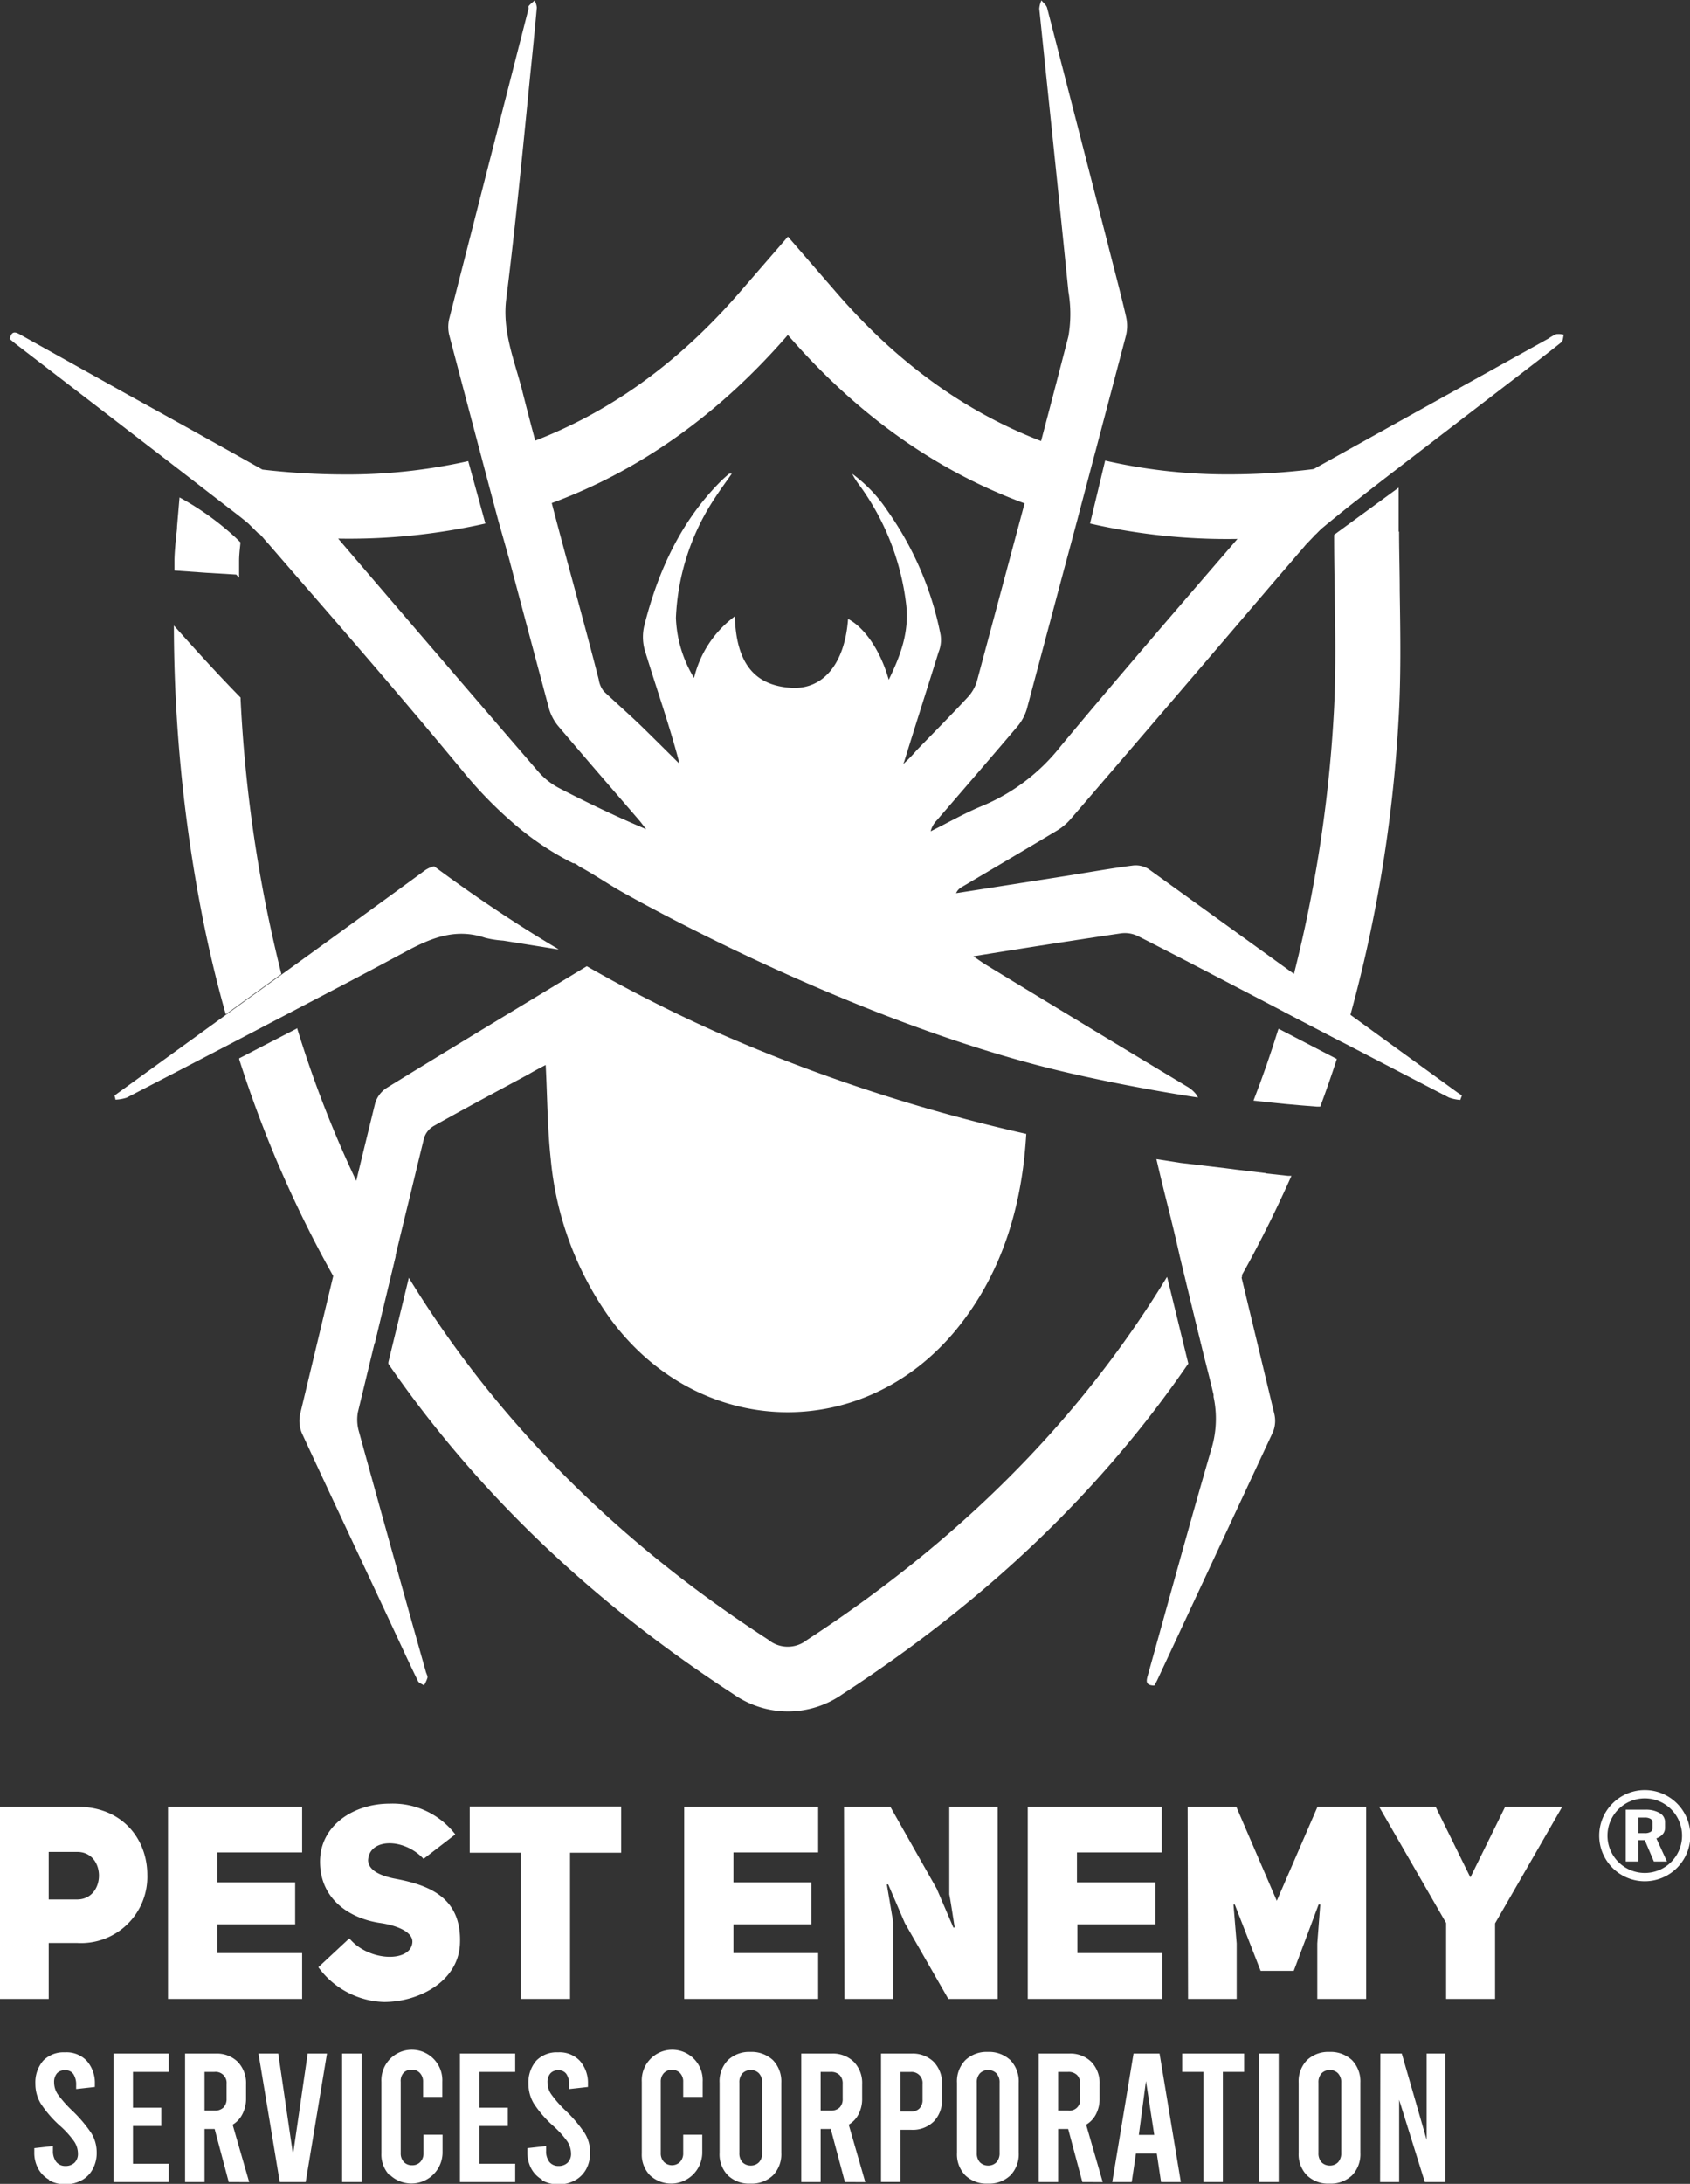
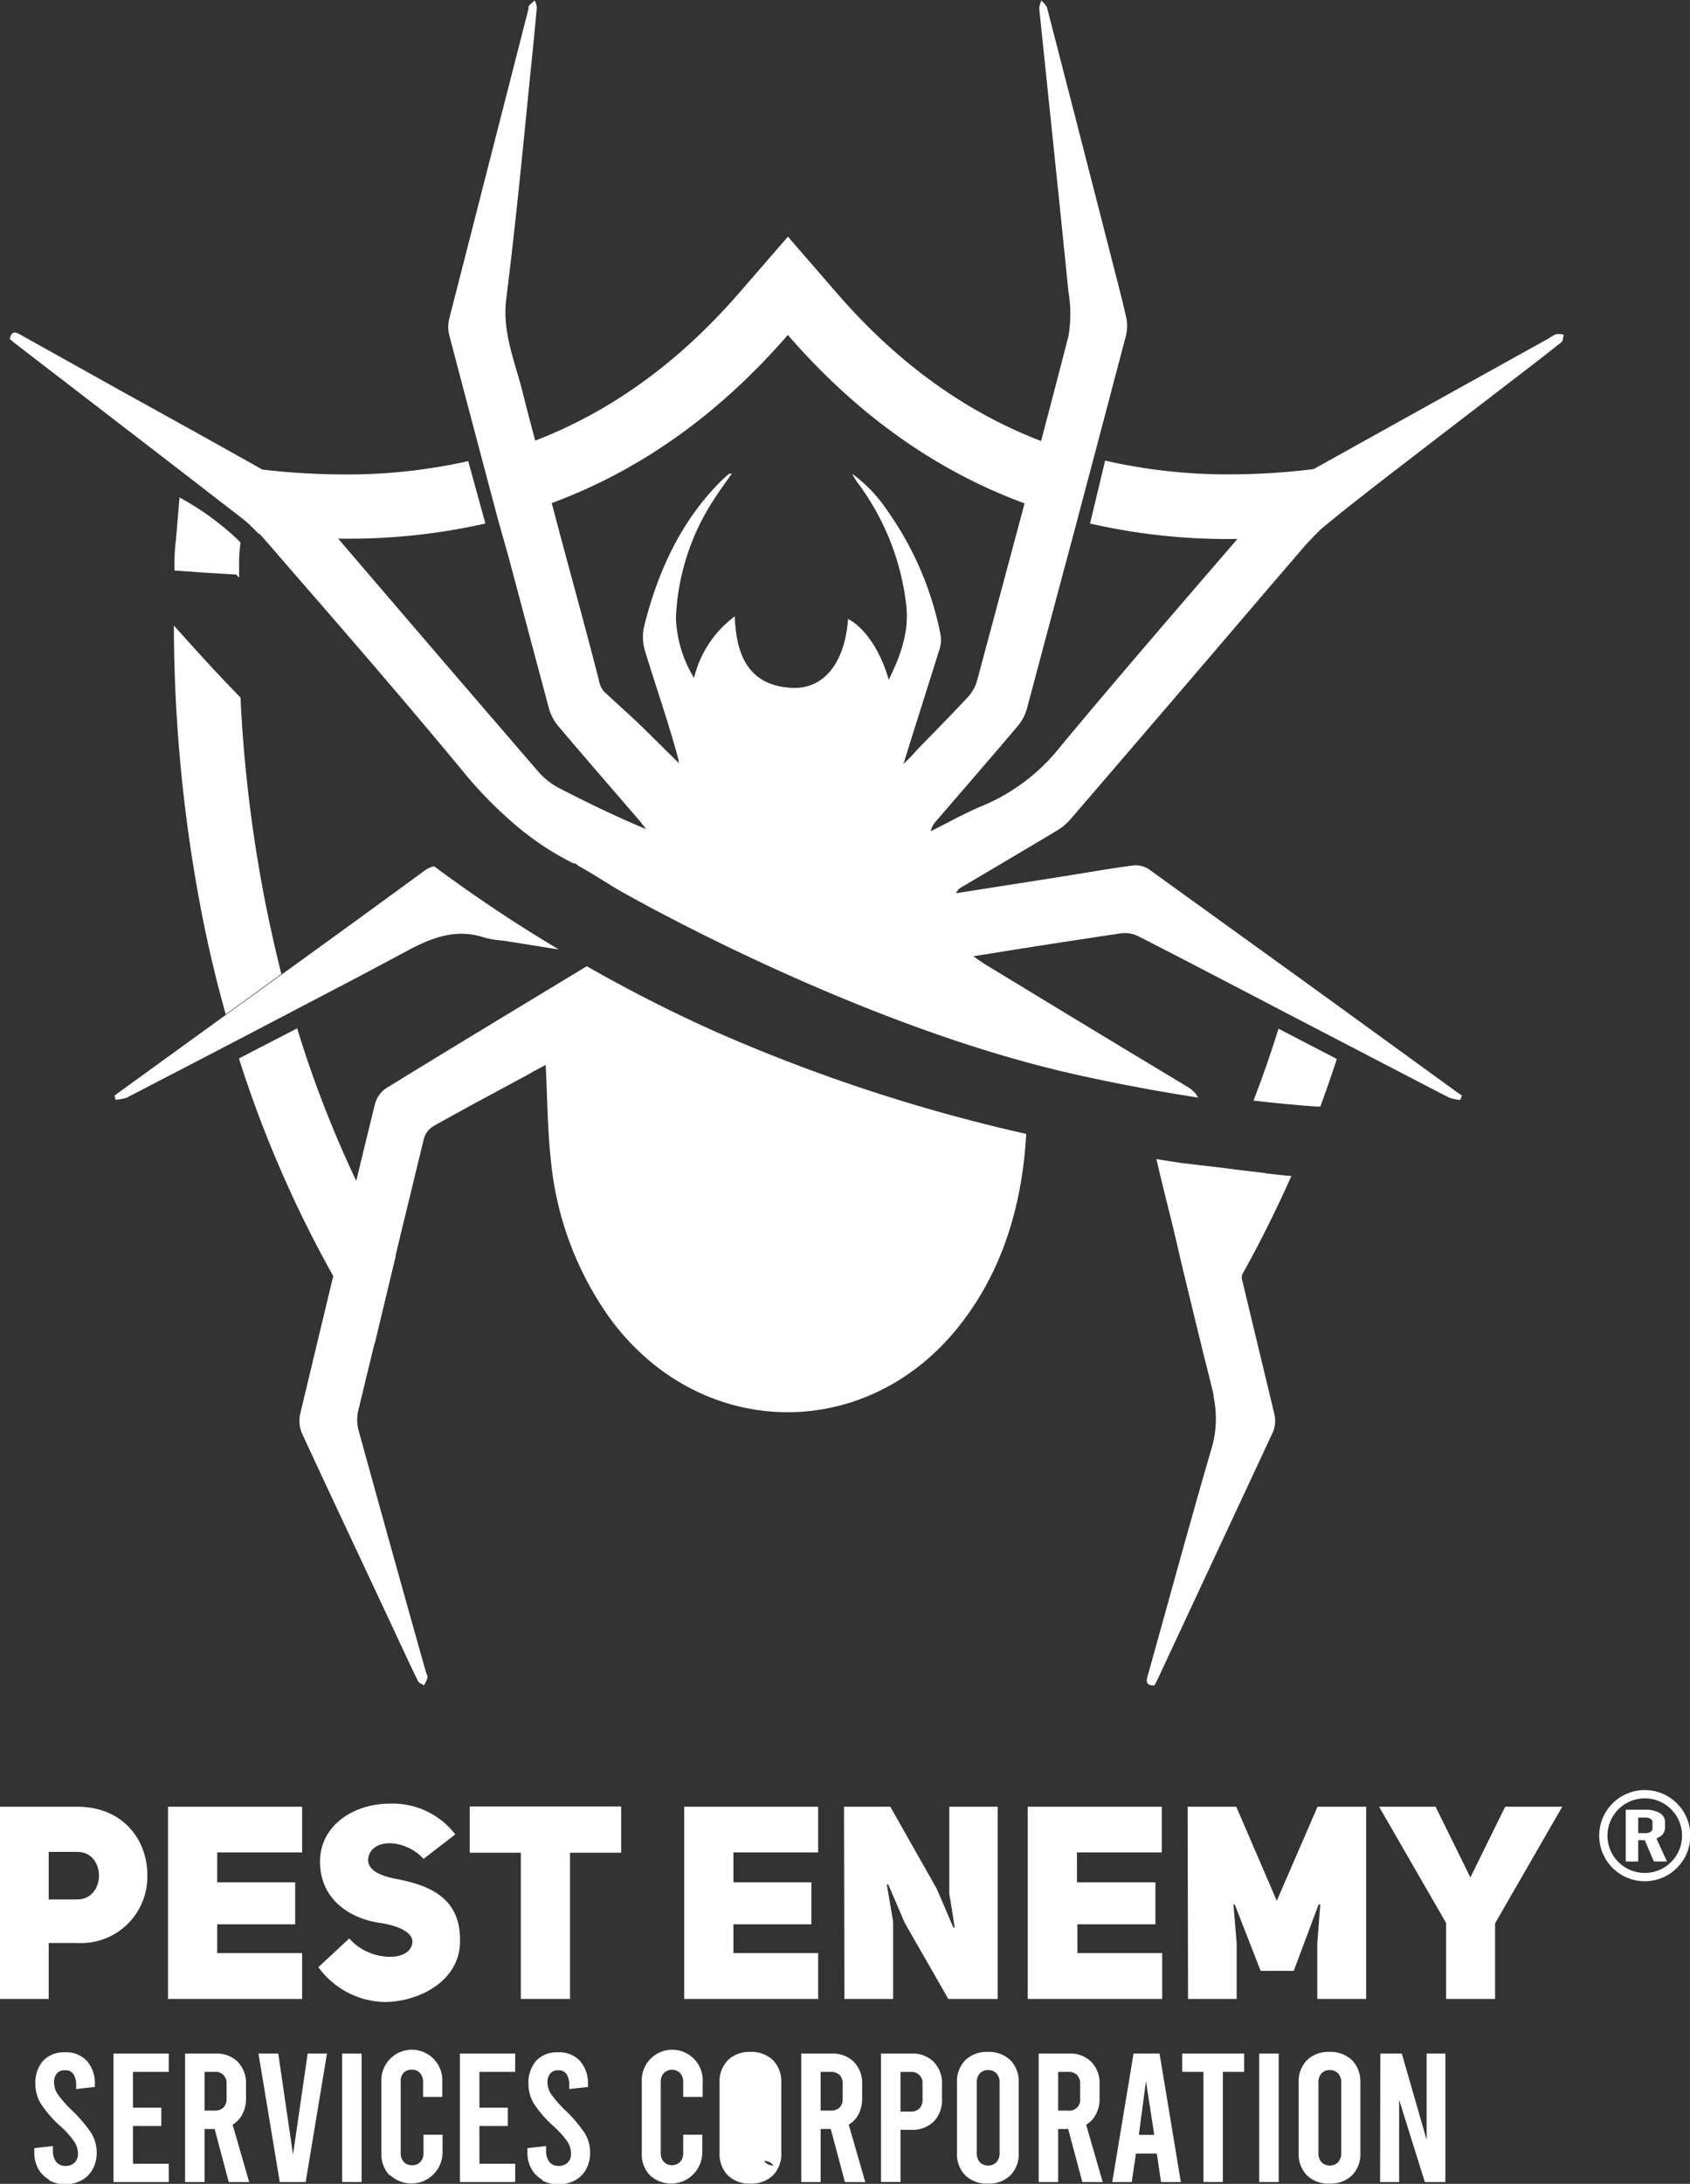
<svg xmlns="http://www.w3.org/2000/svg" id="Layer_1" data-name="Layer 1" viewBox="0 0 204 263.47">
  <rect x="0" y="0" width="204" height="263.47" fill="#333333" stroke="none" />
  <defs>
    <clipPath id="clip-path" transform="translate(-23.53 -1.84)">
      <rect x="-60" y="-45" width="360" height="360" fill="none" />
    </clipPath>
  </defs>
  <title>PestContro_logo-WH3</title>
  <path d="M29.48,264.82a3.41,3.41,0,0,1-1.34-1.35,4,4,0,0,1-.47-2V261l2.25-.25v.58a2.09,2.09,0,0,0,.4,1.33,1.38,1.38,0,0,0,1.11.49,1.55,1.55,0,0,0,1.1-.4,1.47,1.47,0,0,0,.41-1.09,2.67,2.67,0,0,0-.44-1.44,11.12,11.12,0,0,0-1.71-1.9,13.43,13.43,0,0,1-2.36-2.73,4.62,4.62,0,0,1-.63-2.37,4,4,0,0,1,.95-2.78,3.42,3.42,0,0,1,2.61-1,3.37,3.37,0,0,1,2.62,1,4,4,0,0,1,1,2.79v.39l-2.26.25v-.44a2.33,2.33,0,0,0-.33-1.36,1.09,1.09,0,0,0-1-.46,1.19,1.19,0,0,0-1,.38,1.62,1.62,0,0,0-.33,1.1,2.57,2.57,0,0,0,.44,1.41,14.64,14.64,0,0,0,1.71,1.94,16.29,16.29,0,0,1,2.36,2.78,4.41,4.41,0,0,1,.63,2.31,4,4,0,0,1-.48,2,3.29,3.29,0,0,1-1.34,1.35,4.21,4.21,0,0,1-3.94,0Z" transform="translate(-23.53 -1.84)" fill="#fff" />
  <path d="M37.23,249.59H43.9v2.21H39.58v4.32H43v2.21H39.58v4.55H43.9v2.21H37.23Z" transform="translate(-23.53 -1.84)" fill="#fff" />
  <path d="M51.14,265.09l-1.7-6.4H48.22v6.4H45.87v-15.5h3.68a3.61,3.61,0,0,1,2.68,1,3.69,3.69,0,0,1,1,2.69V255a4,4,0,0,1-.43,1.88,3.09,3.09,0,0,1-1.19,1.29l2,6.93Zm-2.92-8.62h1.22a1.43,1.43,0,0,0,1.06-.37,1.46,1.46,0,0,0,.38-1.07v-1.79a1.32,1.32,0,0,0-1.44-1.44H48.22Z" transform="translate(-23.53 -1.84)" fill="#fff" />
  <path d="M63,249.59l-2.57,15.5H57.3l-2.57-15.5h2.39l1.78,12.18,1.77-12.18Z" transform="translate(-23.53 -1.84)" fill="#fff" />
  <path d="M64.83,249.59h2.35v15.5H64.83Z" transform="translate(-23.53 -1.84)" fill="#fff" />
  <path d="M70.57,264.29a3.59,3.59,0,0,1-1-2.66V253a3.68,3.68,0,1,1,7.35,0v1.82H74.6V253a1.48,1.48,0,0,0-.38-1.06,1.25,1.25,0,0,0-1-.4,1.27,1.27,0,0,0-1,.4A1.47,1.47,0,0,0,71.9,253v8.59a1.5,1.5,0,0,0,.37,1.07,1.31,1.31,0,0,0,1,.4,1.29,1.29,0,0,0,1-.4,1.5,1.5,0,0,0,.38-1.07v-2.21h2.3v2.21a3.76,3.76,0,0,1-6.33,2.66Z" transform="translate(-23.53 -1.84)" fill="#fff" />
  <path d="M79.05,249.59h6.67v2.21H81.4v4.32h3.43v2.21H81.4v4.55h4.32v2.21H79.05Z" transform="translate(-23.53 -1.84)" fill="#fff" />
  <path d="M89,264.82a3.41,3.41,0,0,1-1.34-1.35,4.07,4.07,0,0,1-.47-2V261l2.26-.25v.58a2.08,2.08,0,0,0,.39,1.33,1.38,1.38,0,0,0,1.11.49,1.53,1.53,0,0,0,1.1-.4,1.47,1.47,0,0,0,.41-1.09,2.74,2.74,0,0,0-.43-1.44,11.29,11.29,0,0,0-1.72-1.9,13.43,13.43,0,0,1-2.36-2.73,4.62,4.62,0,0,1-.63-2.37,4,4,0,0,1,.95-2.78,3.43,3.43,0,0,1,2.62-1,3.36,3.36,0,0,1,2.61,1,4,4,0,0,1,1,2.79v.39l-2.26.25v-.44a2.33,2.33,0,0,0-.33-1.36,1.09,1.09,0,0,0-1-.46,1.16,1.16,0,0,0-.95.38,1.58,1.58,0,0,0-.34,1.1,2.5,2.5,0,0,0,.45,1.41,13.68,13.68,0,0,0,1.7,1.94,16.29,16.29,0,0,1,2.36,2.78,4.41,4.41,0,0,1,.63,2.31,4.07,4.07,0,0,1-.47,2,3.41,3.41,0,0,1-1.34,1.35,4.23,4.23,0,0,1-4,0Z" transform="translate(-23.53 -1.84)" fill="#fff" />
  <path d="M102,264.29a3.58,3.58,0,0,1-1-2.66V253a3.68,3.68,0,1,1,7.35,0v1.82H106V253a1.48,1.48,0,0,0-.38-1.06,1.39,1.39,0,0,0-1.95,0,1.48,1.48,0,0,0-.38,1.06v8.59a1.5,1.5,0,0,0,.38,1.07,1.39,1.39,0,0,0,1.95,0,1.5,1.5,0,0,0,.38-1.07v-2.21h2.3v2.21a3.76,3.76,0,0,1-6.34,2.66Z" transform="translate(-23.53 -1.84)" fill="#fff" />
-   <path d="M111.39,264.28a3.62,3.62,0,0,1-1-2.71v-8.46a3.65,3.65,0,0,1,1-2.72,3.72,3.72,0,0,1,2.72-1,3.76,3.76,0,0,1,2.73,1,3.69,3.69,0,0,1,1,2.72v8.46a3.66,3.66,0,0,1-1,2.71,3.72,3.72,0,0,1-2.73,1A3.68,3.68,0,0,1,111.39,264.28Zm3.76-1.58a1.59,1.59,0,0,0,.38-1.13v-8.46a1.57,1.57,0,0,0-.38-1.13,1.33,1.33,0,0,0-1-.4,1.35,1.35,0,0,0-1,.4,1.57,1.57,0,0,0-.37,1.13v8.46a1.59,1.59,0,0,0,.37,1.13,1.39,1.39,0,0,0,1,.4A1.37,1.37,0,0,0,115.15,262.7Z" transform="translate(-23.53 -1.84)" fill="#fff" />
+   <path d="M111.39,264.28a3.62,3.62,0,0,1-1-2.71v-8.46a3.65,3.65,0,0,1,1-2.72,3.72,3.72,0,0,1,2.72-1,3.76,3.76,0,0,1,2.73,1,3.69,3.69,0,0,1,1,2.72v8.46a3.66,3.66,0,0,1-1,2.71,3.72,3.72,0,0,1-2.73,1A3.68,3.68,0,0,1,111.39,264.28Zm3.76-1.58a1.59,1.59,0,0,0,.38-1.13v-8.46v8.46a1.59,1.59,0,0,0,.37,1.13,1.39,1.39,0,0,0,1,.4A1.37,1.37,0,0,0,115.15,262.7Z" transform="translate(-23.53 -1.84)" fill="#fff" />
  <path d="M125.52,265.09l-1.71-6.4h-1.22v6.4h-2.34v-15.5h3.67a3.6,3.6,0,0,1,2.68,1,3.65,3.65,0,0,1,1,2.69V255a4,4,0,0,1-.42,1.88,3.11,3.11,0,0,1-1.2,1.29l2,6.93Zm-2.93-8.62h1.22a1.47,1.47,0,0,0,1.07-.37,1.45,1.45,0,0,0,.37-1.07v-1.79a1.43,1.43,0,0,0-.37-1.06,1.47,1.47,0,0,0-1.07-.38h-1.22Z" transform="translate(-23.53 -1.84)" fill="#fff" />
  <path d="M129.88,249.59h3.68a3.61,3.61,0,0,1,2.68,1,3.69,3.69,0,0,1,1,2.69v1.82a3.67,3.67,0,0,1-1,2.69,3.62,3.62,0,0,1-2.68,1h-1.33v6.29h-2.35Zm3.57,7a1.43,1.43,0,0,0,1.06-.37,1.46,1.46,0,0,0,.38-1.07v-1.9a1.32,1.32,0,0,0-1.44-1.44h-1.22v4.78Z" transform="translate(-23.53 -1.84)" fill="#fff" />
  <path d="M140.05,264.28a3.62,3.62,0,0,1-1-2.71v-8.46a3.65,3.65,0,0,1,1-2.72,3.72,3.72,0,0,1,2.72-1,3.76,3.76,0,0,1,2.73,1,3.69,3.69,0,0,1,1,2.72v8.46a3.66,3.66,0,0,1-1,2.71,3.72,3.72,0,0,1-2.73,1A3.68,3.68,0,0,1,140.05,264.28Zm3.76-1.58a1.59,1.59,0,0,0,.38-1.13v-8.46a1.57,1.57,0,0,0-.38-1.13,1.33,1.33,0,0,0-1-.4,1.35,1.35,0,0,0-1,.4,1.57,1.57,0,0,0-.37,1.13v8.46a1.59,1.59,0,0,0,.37,1.13,1.39,1.39,0,0,0,1,.4A1.37,1.37,0,0,0,143.81,262.7Z" transform="translate(-23.53 -1.84)" fill="#fff" />
  <path d="M154.18,265.09l-1.71-6.4h-1.21v6.4h-2.35v-15.5h3.67a3.58,3.58,0,0,1,2.68,1,3.65,3.65,0,0,1,1,2.69V255a4,4,0,0,1-.42,1.88,3.11,3.11,0,0,1-1.2,1.29l2,6.93Zm-2.92-8.62h1.21a1.29,1.29,0,0,0,1.44-1.44v-1.79a1.43,1.43,0,0,0-.37-1.06,1.46,1.46,0,0,0-1.07-.38h-1.21Z" transform="translate(-23.53 -1.84)" fill="#fff" />
  <path d="M163.17,261.66h-2.52l-.51,3.43h-2.35l2.57-15.5h3.14l2.57,15.5h-2.39Zm-.31-2.26-1-6.49L161,259.4Z" transform="translate(-23.53 -1.84)" fill="#fff" />
  <path d="M166.23,249.59h7.48v2.21h-2.57v13.29H168.8V251.8h-2.57Z" transform="translate(-23.53 -1.84)" fill="#fff" />
  <path d="M175.53,249.59h2.35v15.5h-2.35Z" transform="translate(-23.53 -1.84)" fill="#fff" />
  <path d="M181.29,264.28a3.62,3.62,0,0,1-1-2.71v-8.46a3.65,3.65,0,0,1,1-2.72,3.72,3.72,0,0,1,2.72-1,3.76,3.76,0,0,1,2.73,1,3.69,3.69,0,0,1,1,2.72v8.46a3.66,3.66,0,0,1-1,2.71,3.72,3.72,0,0,1-2.73,1A3.68,3.68,0,0,1,181.29,264.28Zm3.76-1.58a1.59,1.59,0,0,0,.38-1.13v-8.46a1.57,1.57,0,0,0-.38-1.13,1.33,1.33,0,0,0-1-.4,1.35,1.35,0,0,0-1,.4,1.57,1.57,0,0,0-.37,1.13v8.46a1.59,1.59,0,0,0,.37,1.13,1.39,1.39,0,0,0,1,.4A1.37,1.37,0,0,0,185.05,262.7Z" transform="translate(-23.53 -1.84)" fill="#fff" />
  <path d="M190.15,249.59h2.59l3,10.41V249.59H198v15.5h-2.48l-3.1-9.92v9.92h-2.3Z" transform="translate(-23.53 -1.84)" fill="#fff" />
  <g clip-path="url(#clip-path)">
    <path d="M57.54,119.32l-5.86,4.24-.9.65q-1.7-6-2.93-12.34a184.26,184.26,0,0,1-3.33-34.34v-.22C47,80.08,49.63,83,52.57,86c0,.06,0,.13,0,.19a170.42,170.42,0,0,0,2.92,24.2q.9,4.56,2,8.95" transform="translate(-23.53 -1.84)" fill="#fff" />
    <path d="M90.89,116.38l-6.62-1.06a12.08,12.08,0,0,1-2.18-.34c-3.45-1.17-6.36-.06-9.43,1.58q-4.05,2.18-8.12,4.31l-.33.17-5.41,2.83-7,3.66-7,3.64-.19.1c-1.94,1-3.86,2-5.79,3a5,5,0,0,1-1.36.24c0-.17-.07-.33-.11-.5l13.52-9.79.9-.65,5.87-4.24q8.54-6.16,17-12.35a3.29,3.29,0,0,1,1.29-.63h0c4.65,3.45,9.65,6.83,15,10" transform="translate(-23.53 -1.84)" fill="#fff" />
    <path d="M147.41,138.64c-.06,1-.15,2.05-.26,3.07-.85,7.49-3.26,14.44-8.07,20.39-11.36,14-31.33,13.38-42-1.32a39.25,39.25,0,0,1-7.07-19.11c-.4-3.73-.41-7.5-.61-11.35-.61.32-1.34.7-2,1.09-3.85,2.08-7.7,4.13-11.51,6.27a2.57,2.57,0,0,0-1.18,1.49q-.85,3.47-1.68,6.93c-.59,2.39-1.17,4.79-1.74,7.18q-1.31,5.33-2.56,10.66-1,4.13-2,8.27a5.08,5.08,0,0,0,.11,2.29q4,14.52,8.1,29.05c.07.24.23.49.19.7a4.44,4.44,0,0,1-.42.92c-.24-.17-.61-.28-.72-.51-.89-1.8-1.73-3.63-2.58-5.45C67.62,191.08,63.79,183,60,174.81a3.86,3.86,0,0,1-.24-2.37q2-8.34,4-16.68c.93-3.85,1.85-7.68,2.79-11.52.74-3.09,1.5-6.18,2.26-9.28a3.34,3.34,0,0,1,1.38-1.86c8-4.93,16.1-9.8,24.17-14.69,4.9,2.8,10.07,5.45,15.53,7.89a204.3,204.3,0,0,0,37.52,12.34" transform="translate(-23.53 -1.84)" fill="#fff" />
    <path d="M211.45,42.13a4.74,4.74,0,0,0-1,.55q-14.17,7.86-28.36,15.76h0l-2.51,1.41a7.94,7.94,0,0,0-2.13,1.74c-1.51,1.75-3,3.51-4.54,5.26-7.15,8.29-14.31,16.57-21.33,25a23.57,23.57,0,0,1-9.3,7.14c-2.2.89-4.27,2.08-6.41,3.14a2.91,2.91,0,0,1,.74-1.32c3.24-3.76,6.49-7.51,9.7-11.29a5.87,5.87,0,0,0,1.17-2.15q2.23-8.37,4.46-16.72.81-3,1.61-6c.59-2.25,1.19-4.5,1.78-6.74l.21-.8c.12-.44.24-.87.35-1.31q1.78-6.73,3.56-13.49a4.93,4.93,0,0,0,0-2.29c-.66-2.87-1.43-5.71-2.15-8.57q-3.67-14.32-7.37-28.64c-.09-.34-.45-.62-.69-.92a3.11,3.11,0,0,0-.26,1c1.17,11.38,2.38,22.76,3.52,34.14a15.85,15.85,0,0,1,0,5.37q-1.63,6.33-3.31,12.68c-.67,2.52-1.33,5-2,7.55q-2.85,10.65-5.71,21.3a4.88,4.88,0,0,1-1.11,2c-2,2.15-4.09,4.26-6.16,6.39a17.68,17.68,0,0,1-1.62,1.67c0-.11.08-.23.11-.34,1.36-4.39,2.76-8.76,4.13-13.15a3.91,3.91,0,0,0,.23-2.11,38.81,38.81,0,0,0-6.4-14.92A17.39,17.39,0,0,0,126.4,59a8.56,8.56,0,0,0,.89,1.4,30.45,30.45,0,0,1,5.6,14.17c.45,3.41-.62,6.29-2.08,9.28-1-3.53-2.9-6.28-4.91-7.34-.39,5.4-3,8.56-6.89,8.31-4.44-.29-6.61-3-6.78-8.62a13,13,0,0,0-4.92,7.43,14.87,14.87,0,0,1-2.19-7.26,28.21,28.21,0,0,1,4.75-14.52c.61-.94,1.28-1.85,2-2.87-.24,0-.33,0-.38.06-.31.26-.62.53-.91.82-4.73,4.71-7.58,10.69-9.28,17.47a5.86,5.86,0,0,0,.15,3.24c1.33,4.35,2.84,8.63,4,13,0,.11,0,.21,0,.32-1.43-1.42-2.85-2.83-4.29-4.24s-3.14-2.9-4.74-4.4a3,3,0,0,1-.62-1.45C94,76.78,92,69.68,90.14,62.57c-.68-2.52-1.34-5-2-7.56Q87.33,52,86.55,48.9c-.93-3.61-2.41-7.08-1.91-11,1.13-9,2-18,2.9-27.09.28-2.68.55-5.37.79-8.06a2.66,2.66,0,0,0-.26-.85c-.22.2-.46.38-.66.6s0,.28-.09.43q-4.78,18.67-9.56,37.35a4.15,4.15,0,0,0,0,2q1.91,7.27,3.84,14.54a2.68,2.68,0,0,1,.07.27h0q1,3.77,2,7.53Q84.35,67,85,69.33q2.39,9,4.8,18a5.82,5.82,0,0,0,1.15,2.15c3.24,3.82,6.53,7.61,9.8,11.4.28.34.52.69.79,1-3.67-1.54-7.16-3.22-10.59-5a8.68,8.68,0,0,1-2.49-2q-12.08-14-24.11-28.06A74.86,74.86,0,0,0,82.12,65l-2.07-7.53a66.78,66.78,0,0,1-15,1.61,86.33,86.33,0,0,1-9.85-.59h0q-8.14-4.57-16.32-9.08L26.19,42.33c-.61-.34-1.24-.79-1.48.41l.66.55L43.8,57.46s0,0,0,0l1.62,1.25,5.37,4.15c.91.7,1.85,1.4,2.73,2.15l0,0,1.21,1.2h.08c.2.2.41.42.59.64l.33.38.22.24,2.9,3.35c6.91,7.94,13.81,15.91,20.5,24a49.66,49.66,0,0,0,5.95,6.16s0,0,0,0A34.72,34.72,0,0,0,92.74,106c.08-.07.32.06.72.37,1.69.91,3.28,2,4.93,2.95,1.93,1.1,27.69,15.61,53,21.69,8,1.92,16.15,3.15,16.15,3.15l.6.09a3.07,3.07,0,0,0-.26-.43,3.71,3.71,0,0,0-1.07-.9q-12.18-7.32-24.31-14.71c-.42-.26-.82-.55-1.48-1,6.21-1,12-1.91,17.84-2.77a3.57,3.57,0,0,1,2.08.36c4.72,2.39,9.42,4.86,14.11,7.3l3.41,1.78c1.93,1,3.84,2,5.77,3l1.29.67,5.91,3.07c2.33,1.21,4.67,2.43,7,3.63a5.06,5.06,0,0,0,1.37.29L200,134l-.49-.32-13-9.43-6.77-4.9-17.57-12.67a2.91,2.91,0,0,0-1.9-.42c-2.72.35-5.43.84-8.14,1.27l-13.19,2.07a1.52,1.52,0,0,1,.7-.75c3.8-2.25,7.62-4.49,11.4-6.76a6.86,6.86,0,0,0,1.69-1.39Q165,86.45,177.2,72.16c.92-1.07,1.85-2.14,2.77-3.22.33-.39.67-.77,1-1.16a3.23,3.23,0,0,1,.25-.29l.85-.89a3.4,3.4,0,0,1,.32-.34h0c.15-.17.31-.32.47-.47l.06-.06,0,0c.43-.41.87-.8,1.33-1.16,1-.8,2-1.6,3.05-2.38l.37-.29c1.54-1.21,3.11-2.42,4.66-3.61s3.15-2.42,4.72-3.63l8.31-6.38c2.23-1.71,4.45-3.4,6.64-5.15.21-.16.2-.59.29-.91a2.39,2.39,0,0,0-.87-.07" transform="translate(-23.53 -1.84)" fill="#fff" />
    <path d="M45.2,61.85l-.3,3.52c0,.4-.07.78-.1,1.14s0,.46-.07.7c-.06.67-.12,1.36-.14,2.12l0,1.34,3.8.27,3.66.22c.11.13.22.25.34.37v-.2q0-.9,0-1.8c0-.72.09-1.46.17-2.25-.22-.22-.44-.44-.68-.66a33.84,33.84,0,0,0-6.68-4.77" transform="translate(-23.53 -1.84)" fill="#fff" />
  </g>
  <path d="M23.53,219.81h9.29c5.67,0,8.49,4.1,8.49,8.2a8,8,0,0,1-8.46,8.24H29.41V243H23.53ZM32.82,231c3.54,0,3.54-5.77,0-5.74H29.41V231Z" transform="translate(-23.53 -1.84)" fill="#fff" />
  <path d="M49.75,228.93h9.41V234H49.75v3.47H60V243H43.81V219.81H60v5.51H49.75Z" transform="translate(-23.53 -1.84)" fill="#fff" />
  <path d="M65.7,235.69c2.33,2.82,7.44,2.95,7.61.46.06-1.31-2.07-2.07-4-2.33-3.74-.59-7.15-2.95-7.15-7.38s4.13-7,8.39-7a9.53,9.53,0,0,1,7.94,3.71l-3.83,2.95c-2.43-2.59-6.6-2.49-6.7.2.07,1.12,1.28,1.77,3.09,2.16,4.13.76,8.26,2.2,8,7.91-.2,4.5-4.92,7-9.18,7a10.17,10.17,0,0,1-7.91-4.2Z" transform="translate(-23.53 -1.84)" fill="#fff" />
  <path d="M92.34,225.36V243H86.4V225.36H80.23v-5.58H98.51v5.58Z" transform="translate(-23.53 -1.84)" fill="#fff" />
  <path d="M112.06,228.93h9.41V234h-9.41v3.47h10.23V243H106.12V219.81h16.17v5.51H112.06Z" transform="translate(-23.53 -1.84)" fill="#fff" />
  <path d="M125.41,219.81H131l5.61,9.91,2,4.66.16,0s-.62-4-.65-4V219.81h5.84V243H138l-5.25-9.16-2-4.65-.17,0,.76,4.49V243h-5.88Z" transform="translate(-23.53 -1.84)" fill="#fff" />
  <path d="M153.53,228.93H163V234h-9.42v3.47h10.24V243H147.59V219.81h16.18v5.51H153.53Z" transform="translate(-23.53 -1.84)" fill="#fff" />
  <path d="M166.89,219.81h5.87l4.89,11.35,4.92-11.35h5.87V243h-5.9l0-6.69.36-4.7-.2,0-3,8h-4l-3.12-8-.16,0,.39,4.7V243h-5.87Z" transform="translate(-23.53 -1.84)" fill="#fff" />
  <path d="M198.09,243v-9.16L190,219.81h6.82l4.2,8.53,4.2-8.53h6.89L204,233.88V243Z" transform="translate(-23.53 -1.84)" fill="#fff" />
  <path d="M223.17,226.42l-1.1-2.58h-.79v2.58h-1.51v-6.25h2.37a3.25,3.25,0,0,1,1.74.41,1.24,1.24,0,0,1,.64,1.08v.69a1.16,1.16,0,0,1-.27.76,1.81,1.81,0,0,1-.78.52l1.28,2.79ZM221.28,223h.79a1.31,1.31,0,0,0,.69-.15.49.49,0,0,0,.24-.43v-.72a.47.47,0,0,0-.24-.43,1.31,1.31,0,0,0-.69-.15h-.79Z" transform="translate(-23.53 -1.84)" fill="#fff" />
  <g clip-path="url(#clip-path)">
    <path d="M217.07,223.3a5,5,0,1,1,5,5A5,5,0,0,1,217.07,223.3Z" transform="translate(-23.53 -1.84)" fill="none" stroke="#fff" stroke-miterlimit="10" />
    <path d="M155.49,57.06A55.83,55.83,0,0,1,149.07,55c-9.18-3.56-17.31-9.47-24.54-17.82l-5.89-6.79-5.89,6.79C105.5,45.53,97.35,51.44,88.14,55a55.17,55.17,0,0,1-6.42,2h0q1,3.77,2,7.53h0a61.32,61.32,0,0,0,6.42-2c10.53-3.9,20.06-10.56,28.49-20.28,8.42,9.7,17.92,16.37,28.44,20.27a62.18,62.18,0,0,0,6.42,2q1-3.78,2-7.54" transform="translate(-23.53 -1.84)" fill="#fff" />
    <path d="M182.4,66.26h0l.51-.53c1.56-1.28,3.15-2.57,4.76-3.85s3.12-2.46,4.67-3.66V57.07l-8.84,1.19-1.47.18h0a83,83,0,0,1-10,.63,66.37,66.37,0,0,1-15.1-1.66L155.11,65h0a74.21,74.21,0,0,0,17.75,1.86,89.28,89.28,0,0,0,9.54-.59Z" transform="translate(-23.53 -1.84)" fill="#fff" />
-     <path d="M192.36,66V60.67l-7.79,5.69c0,7.66.38,15-.08,22.27a165.34,165.34,0,0,1-4.77,30.72c-.39,1.52-.8,3-1.24,4.53,1.93,1,3.84,2,5.77,3l1.29.67h0c.33-1.08.65-2.18,1-3.28a170.06,170.06,0,0,0,5.78-35.13c.34-5.37.25-10.75.17-16,0-2.35-.08-4.78-.08-7.18" transform="translate(-23.53 -1.84)" fill="#fff" />
    <path d="M68.74,164h0c0-.06,0-.13.05-.19q1.26-5.22,2.51-10.45h0v0q-2.55-4.41-4.74-9A134.59,134.59,0,0,1,59.43,126a.36.36,0,0,1,0-.11c-2.13,1.1-4.26,2.19-6.38,3.3l-.65.33a.36.36,0,0,1,0,.11,141.1,141.1,0,0,0,11.36,26.17q2.35,4.19,5,8.18h0" transform="translate(-23.53 -1.84)" fill="#fff" />
-     <path d="M164.37,155.94c-10.93,17.93-25.72,32.21-43.44,43.76a3.71,3.71,0,0,1-4.69-.06Q88.7,181.81,72.88,156q-1.23,5.09-2.47,10.18l0,.2q16,23.18,41.64,39.84a11.45,11.45,0,0,0,13.19,0c17.37-11.32,31.13-24.45,41.73-39.87-.85-3.47-1.69-6.94-2.55-10.42" transform="translate(-23.53 -1.84)" fill="#fff" />
    <path d="M173.47,155.83c-.92-3.86-1.86-7.71-2.77-11.57-.92,1.92-1.89,3.84-2.91,5.74-.6,1.1-1.21,2.2-1.84,3.27.87,3.57,1.72,7.12,2.58,10.68q2.61-4,4.94-8.12" transform="translate(-23.53 -1.84)" fill="#fff" />
    <path d="M176.37,143.38l-3.59-.43-1.39-.18h0l-5.33-.63-2.94-.46q.7,3,1.43,5.89t1.37,5.74q1.28,5.34,2.59,10.68c.47,2,1,3.92,1.45,5.87a2.44,2.44,0,0,1,.06.26c0,.08,0,.16,0,.24a12.57,12.57,0,0,1-.29,6.38c-2.62,9-5.07,18-7.6,27.05-.2.72-.46,1.38.73,1.4a6.61,6.61,0,0,0,.35-.63q7-15,14-30a3.61,3.61,0,0,0,.15-2.11q-2-8.33-4-16.64c.4-.7.79-1.42,1.18-2.14q2.59-4.83,4.82-9.84l.06-.13-.4,0-2.76-.3" transform="translate(-23.53 -1.84)" fill="#fff" />
    <path d="M177.84,126c-.9,2.9-1.89,5.77-3,8.62,2.47.29,5,.53,7.67.73l.39,0c.7-1.89,1.37-3.81,2-5.75l-7-3.63" transform="translate(-23.53 -1.84)" fill="#fff" />
  </g>
</svg>